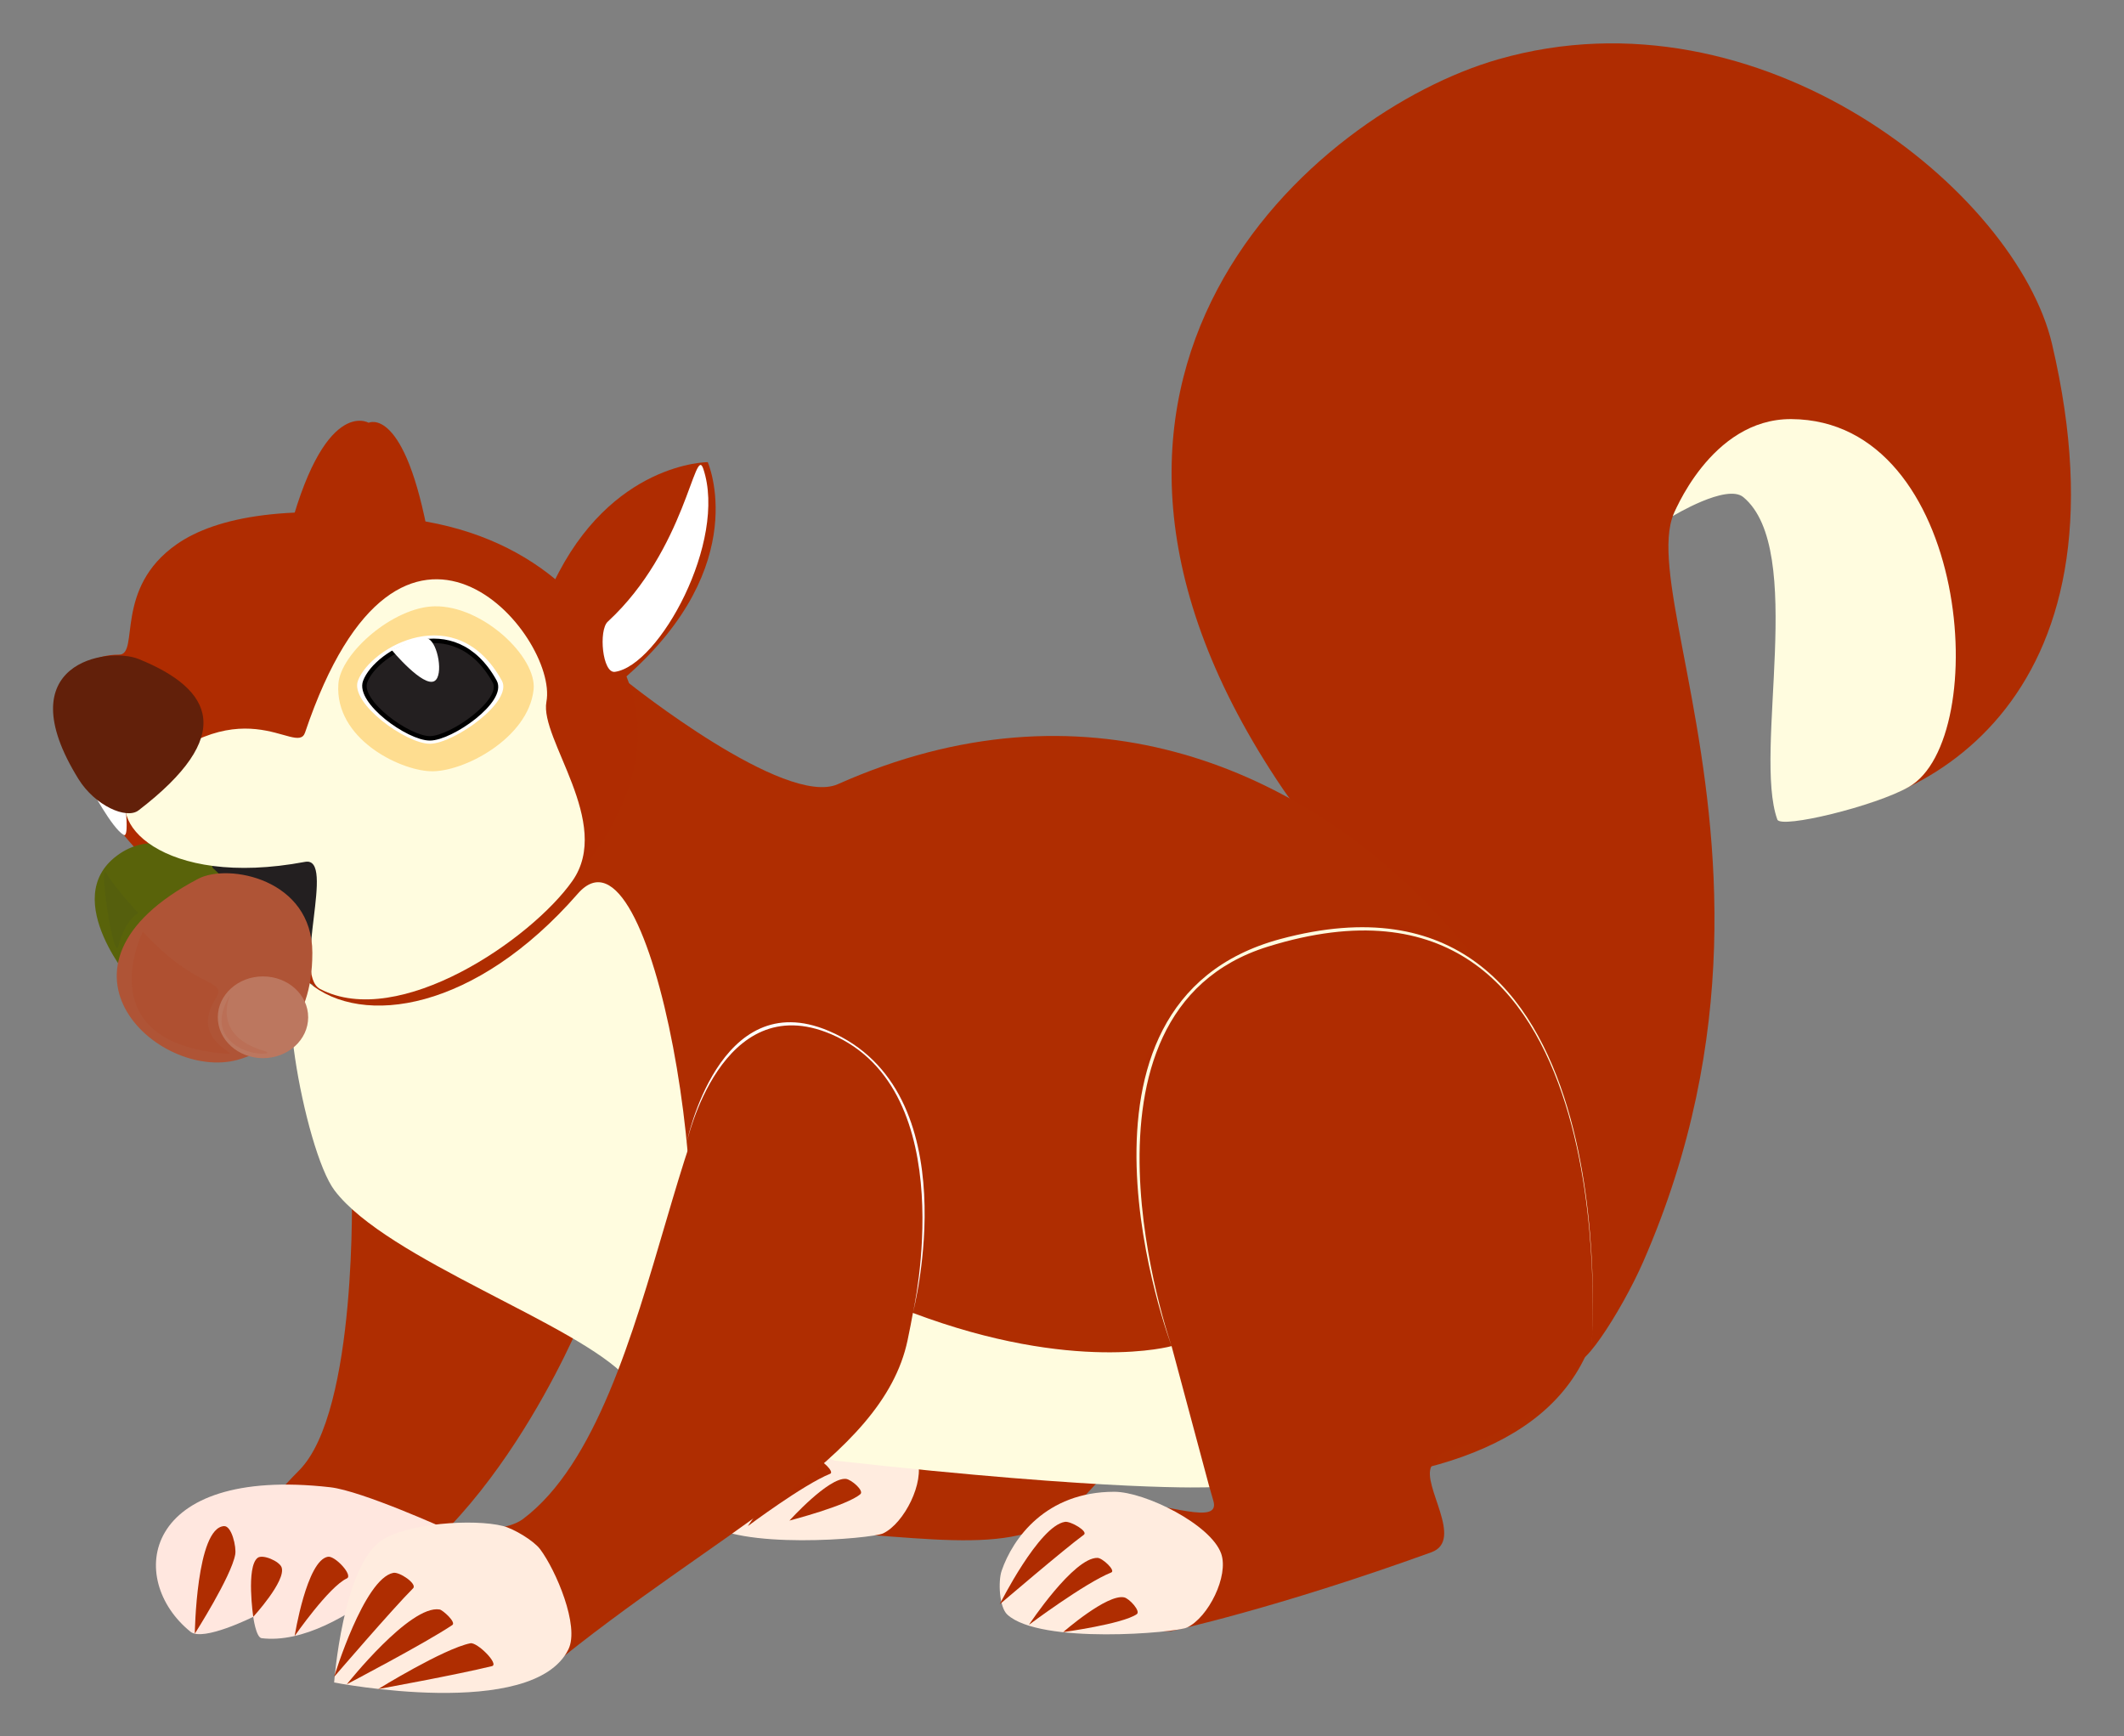
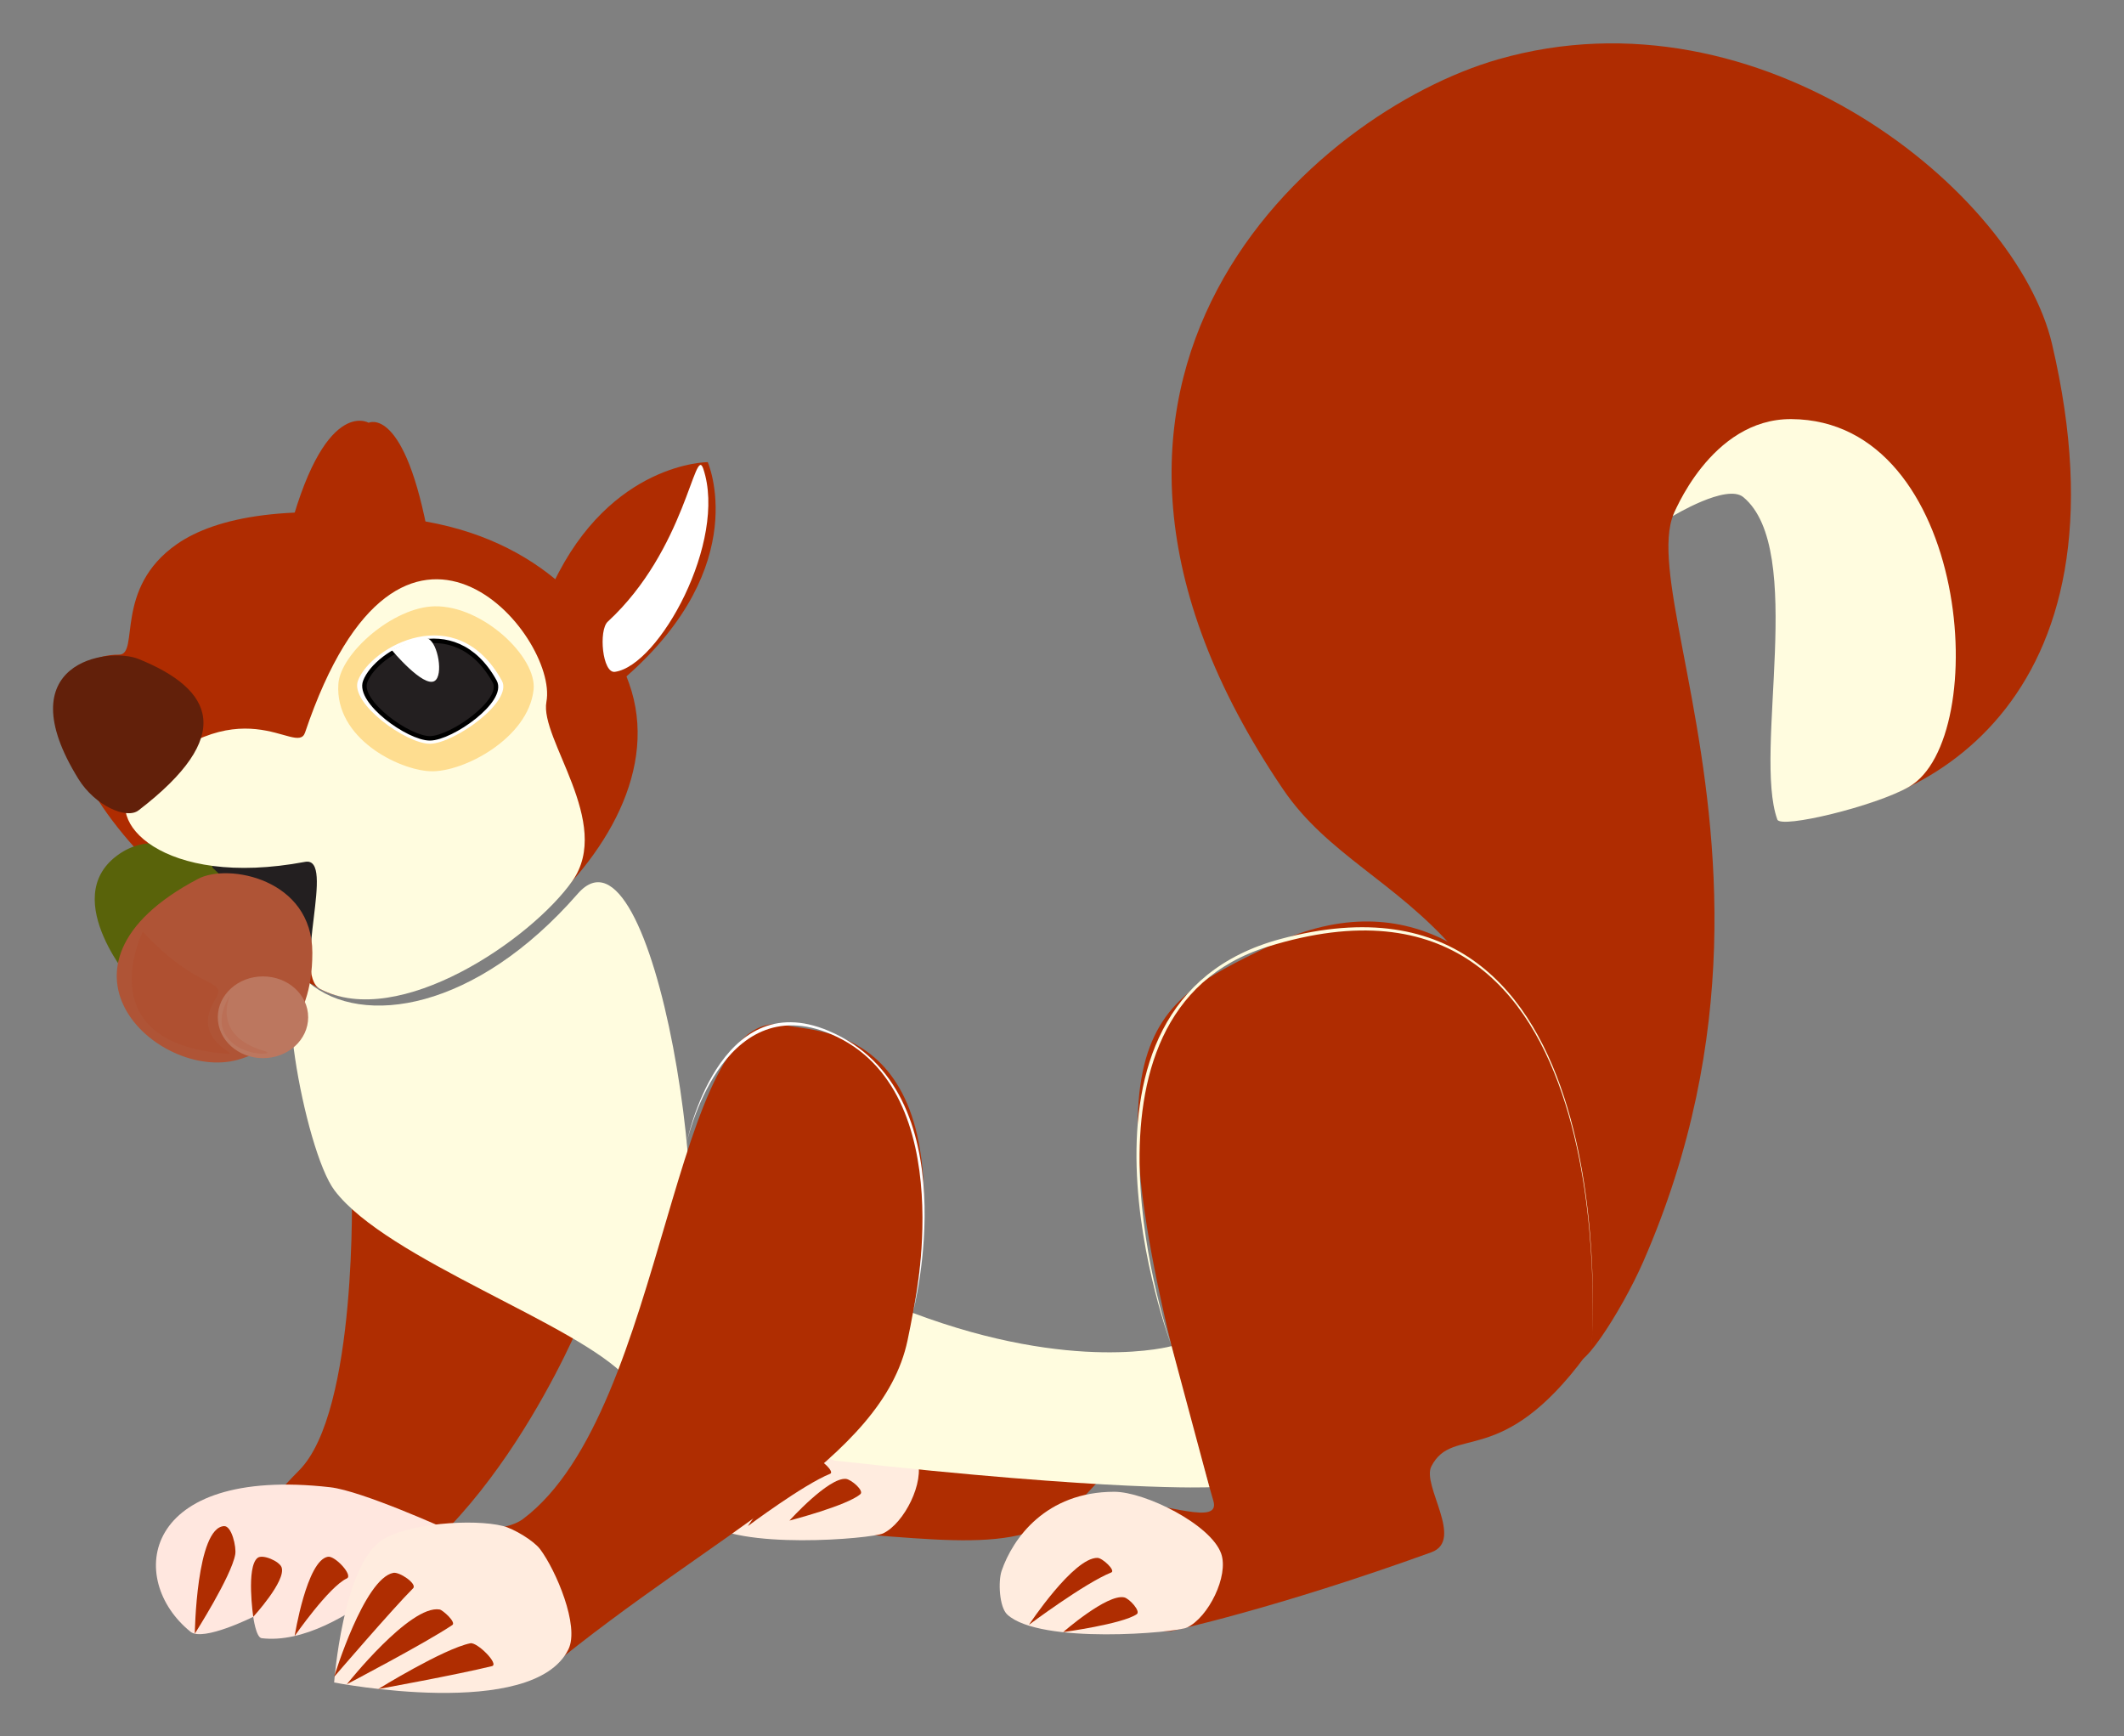
<svg xmlns="http://www.w3.org/2000/svg" version="1.1" id="Layer_1" x="0px" y="0px" viewBox="0 0 2060.496 1684.111" enable-background="new 0 0 2060.496 1684.111" xml:space="preserve">
  <rect x="0" y="0" width="2060.496" height="1684.111" fill="#808080" stroke="none" />
  <g>
    <path fill="#AF2D01" d="M716.746,1482.935c151.934,0,247.83,30.416,310.541-9.609   c23.651-15.096,76.368-82.243,76.368-82.243l-344.351,2.942C759.304,1394.025,690.066,1482.935,716.746,1482.935z" />
    <path fill="#FFECDF" d="M682.313,1474.825c31.967,29.296,163.662,17.55,174.311,12.523   c20.676-9.755,40.733-50.112,33.143-71.678c-9.942-28.256-73.768-59.989-103.724-59.989   c-66.239,0-98.43,45.09-109.257,76.649C673.31,1442.46,674.416,1467.586,682.313,1474.825z" />
    <path fill="#AF2D01" d="M820.606,1434.444c-16.951-1.48-54.737,40.438-54.737,40.438s55.88-14.463,68.792-25.646   C838.518,1445.894,825.685,1434.889,820.606,1434.444z" />
    <path fill="#AF2C01" d="M791.973,1415.347c-23.229-0.468-66.51,64.908-66.51,64.908s54.086-40.442,79.877-50.768   C809.857,1427.678,796.836,1415.445,791.973,1415.347z" />
    <path fill="#AF2C01" d="M1526.958,1314.719c-17.621-443.512-196.791-423.078-282.318-549.251   c-270.774-399.458,31.231-656.909,208.54-707.861c255.533-73.43,503.012,129.017,537.504,276.094   c82.239,350.674-131.128,458.2-258.475,458.2c-30.721,0,32.684-308.318-46.992-317.215   c-187.463-20.936,100.398,310.785-91.056,748.982C1572.797,1272.567,1528.017,1341.397,1526.958,1314.719z" />
    <path fill="#AF2C01" d="M278.307,524.618c35.246-140.985,79.303-114.552,79.303-114.552s35.246-17.623,58.745,114.552   C422.397,558.597,269.938,558.101,278.307,524.618z" />
-     <path fill="#AF2D01" d="M812.874,760.588c472.888-210.672,821.501,347.089,725.483,554.131   c-93.989,202.666-566.673,106.897-725.483,93.989c-175.651-14.275-509.866-453.691-509.866-453.691l307.2-292.353   C610.208,662.664,761.473,783.487,812.874,760.588z" />
    <path fill="#AF2C01" d="M1229.952,918.196c-121.204,59.506-185.04,85.181-52.867,537.504   c14.205,48.608-205.402-85.176-176.232,99.864c5.383,34.141,135.701,26.438,135.701,26.438   s100.599-21.589,252.009-76.368c32.271-11.675-9.506-64.791,0-83.326c21.046-41.023,67.555,4.02,149.793-107.59   C1612.851,1213.619,1494.298,788.416,1229.952,918.196z" />
    <path fill="#AF2D01" d="M290.056,1426.329c-30.529,30.529-114.55,129.235-114.55,129.235s116.658,12.514,152.734,0   c143.921-49.929,235.937-276.091,235.937-276.091l-222.903-129.239   C341.274,1150.233,347.252,1369.132,290.056,1426.329z" />
    <path fill="#FFFCDF" d="M885.624,1273.471c-36.094-13.592-112.882,139.093-74.552,143.37   c269.869,30.111,362.195,25.712,362.195,25.712l-36.713-136.9   C1136.554,1305.654,1041.97,1332.34,885.624,1273.471z" />
    <path fill="#FFFCDF" d="M560.51,866.852c73.662-84.375,140.843,335.016,95.964,437.64   c-5.794,13.249-38.261,43.014-47.981,32.309c-47.983-52.868-232.955-114.927-283.92-182.107   c-29.741-39.205-63.838-234.431-25.232-201.776C351.342,996.902,461.432,980.341,560.51,866.852z" />
    <path fill="#FFE7DF" d="M320.298,1442.553c-183.815-20.816-198.072,89.753-135.443,140.194   c12.174,9.806,60.811-14.51,60.811-14.51s2.626,20.066,8.155,20.732   c79.5,9.534,179.809-105.496,179.809-105.496S351.215,1446.053,320.298,1442.553z" />
    <path fill="#FFECDF" d="M977.212,1566.096c31.967,29.296,163.661,17.55,174.311,12.524   c20.675-9.754,40.733-50.113,33.143-71.678c-9.942-28.256-73.768-59.989-103.724-59.989   c-66.239,0-98.43,45.09-109.258,76.649C968.21,1533.731,969.316,1558.858,977.212,1566.096z" />
-     <path fill="#AF2C01" d="M1033.134,1476.123c-25.211,3.842-63.32,79.985-63.32,79.985s63.32-54.156,81.648-67.49   C1055.946,1485.357,1038.616,1475.289,1033.134,1476.123z" />
    <path fill="#AF2C01" d="M1064.693,1511.069c-23.229-0.469-66.51,64.908-66.51,64.908s54.085-40.442,79.877-50.769   C1082.576,1523.4,1069.556,1511.168,1064.693,1511.069z" />
    <path fill="#AF2D01" d="M1090.527,1549.366c-16.656-3.472-59.127,33.691-59.127,33.691s57.196-7.763,71.336-17.345   C1106.963,1562.854,1095.521,1550.406,1090.527,1549.366z" />
    <path fill="#FFFCDF" d="M1737.827,406.501c173.917,1.152,195.197,310.229,113.952,356.767   c-32.604,18.675-124.273,40.838-127.586,31.655c-23.669-65.625,28.359-261.9-32.997-312.731   c-16.206-13.425-68.399,18.396-68.399,18.396S1659.074,405.978,1737.827,406.501z" />
    <path fill="#AF2C01" d="M310.616,959.318c92,51.443,358.337-132.17,299.592-296.654   c-22.029-61.684-83.47-141.016-208.541-158.606c-120.211-16.907-192.096-2.603-229.93,23.63   c-61.818,42.86-36.043,107.288-56.227,107.288C22.496,634.975,37.458,806.587,310.616,959.318z" />
    <path fill="#59630A" d="M113.257,830.083c-56.411,42.365,16.752,125.032,16.752,125.032l104.676-89.275   C234.684,865.84,168.743,788.413,113.257,830.083z" />
    <path fill="#231F20" stroke="#231F20" stroke-width="4.318" stroke-linecap="round" stroke-linejoin="round" stroke-miterlimit="10" d="   M208.133,840.479l6.205,5.838c0,0,87.463,15.929,87.463,67.551c0,18.075,14.402-62.603,1.239-74.993   C280.456,817.616,208.133,840.479,208.133,840.479z" />
    <path fill="#FFFCDF" d="M295.931,710.537c93.394-276.916,246.2-94.214,234.149-29.819   c-6.732,35.984,64.775,117.513,25.152,173.805c-39.791,56.533-168.349,144.684-244.616,104.795   c-27.518-14.393,15.838-129.092-14.685-123.36c-138.765,26.054-197.997-41.353-165.922-73.428   C232.334,660.204,287.762,734.754,295.931,710.537z" />
    <path fill="#62200A" d="M170.912,714.42c0,0-37.266,51.152-50.907,41.899c-7.538-5.114,9.223-26.454,15.663-32.894   c11.631-11.631,41.897-9.412,33.286-9.005" />
    <path fill="#62200A" d="M91.897,752.796c2.188-6.739-15.588-16.346-19.978-23.154   c-3.771-5.85,5.179,22.587,11.373,26.092C85.272,756.854,91.197,754.959,91.897,752.796z" />
    <path opacity="0.4" fill="#FCAF1B" d="M328.24,663.472c2.024-29.94,53.364-74.698,93.419-75.379   c46.988-0.799,99.327,49.592,95.983,80.774c-5.074,47.288-68.368,80.529-100.288,79.195   C386.663,746.781,324.679,716.154,328.24,663.472z" />
    <path fill="#FFFFFF" d="M347.252,660.204c12.294-32.663,95.537-79.781,139.594,0   c11.219,20.315-46.589,61.137-69.797,61.205C393.841,721.476,339.076,681.924,347.252,660.204z" />
    <path fill="#231F20" stroke="#000000" stroke-width="4.318" stroke-miterlimit="10" d="M354.263,661.071   c11.064-29.397,85.984-71.805,125.635,0c10.097,18.284-41.93,55.023-62.819,55.084   C396.193,716.215,346.905,680.62,354.263,661.071z" />
    <path fill="#FFFFFF" d="M421.558,660.527c8.843-5.381,3.277-36.582-6.104-40.96   c-8.401-3.921-35.427,10.956-35.427,10.956S410.616,667.185,421.558,660.527z" />
    <path fill="#AF2C01" d="M536.778,636.23c-10.202-14.369-7.561-54.573,0-70.493   c55.807-117.487,149.798-117.487,149.798-117.487s44.057,99.621-78.837,207.796   C593.913,668.216,547.441,651.248,536.778,636.23z" />
    <path fill="#FFFFFF" d="M682.259,454.706c-8.274-24.599-16.77,78.278-92.679,148.287   c-9.033,8.331-5.222,50.344,6.95,48.658C639.423,645.71,705.813,524.735,682.259,454.706z" />
    <path fill="#AF2D01" d="M880.429,1300.031c-24.459,116.098-186.169,185.04-350.348,320.15   c-39.027,32.117-201.84,11.751-201.84,11.751s13.444-113.746,41.601-135.11   c27.795-21.088,109.654-2.563,137.566-23.496c140.985-105.739,143.923-505.195,255.535-478.761   C794.822,1002.112,945.046,993.314,880.429,1300.031z" />
    <path fill="#FFECDF" d="M524.043,1502.739c15.108,20.165,38.451,74.344,27.401,96.982   c-34.089,69.841-227.293,32.21-227.293,32.21s8.246-112.561,46.147-137.935   c24.632-16.492,89.025-21.088,117.763-13.826C498.357,1482.771,517.677,1494.24,524.043,1502.739z" />
    <path fill="#AF2D01" d="M456.322,1593.889c-25.829,5.154-89.454,44.41-89.454,44.41s75.768-13.727,110.357-22.226   C484.625,1614.255,462.902,1592.576,456.322,1593.889z" />
    <path fill="#AF2D01" d="M426.485,1561.125c-28.748-4.802-89.999,72.507-89.999,72.507s76.555-40.081,102.305-57.417   C442.826,1573.499,429.502,1561.631,426.485,1561.125z" />
    <path fill="#AF2D01" d="M381.573,1525.584c-28.467,5.613-57.421,100.867-57.421,100.867s56.587-65.873,76.584-85.87   C405.036,1536.28,387.539,1524.408,381.573,1525.584z" />
    <path fill="#AF2D01" d="M217.363,1480.259c-26.993,1.481-28.383,104.343-28.383,104.343s35.469-55.608,39.212-76.85   C229.474,1500.476,224.74,1479.857,217.363,1480.259z" />
    <path fill="#AF2D01" d="M249.855,1511.083c-11.207,8.925-4.189,57.154-4.189,57.154s32.103-34.942,27.518-47.986   C271.107,1514.339,254.756,1507.18,249.855,1511.083z" />
    <path fill="#AF2D01" d="M318.173,1509.968c-20.579,3.308-32.316,76.86-32.316,76.86s33.149-47.723,50.628-55.843   C342.806,1528.048,325.051,1508.862,318.173,1509.968z" />
-     <path fill="#FFFFFF" d="M122.226,788.413c0,0,2.472,24.058-2.221,21.418c-11.42-6.425-32.433-46.231-32.433-46.231   L122.226,788.413z" />
    <path fill="#62200A" d="M134.384,639.168c73.43,29.699,93.942,74.817,0,146.858   c-11.783,9.035-42.302-4.69-58.194-30.291C5.843,642.405,104.887,627.237,134.384,639.168z" />
-     <path opacity="0.2" fill="#49541C" d="M103.577,847.523c7.157,12.839,30.585,38.102,30.585,38.102   s-12.303,5.678-19.34,32.145C110.254,934.955,94.917,831.987,103.577,847.523z" />
    <path fill="#AF5436" d="M234.248,1026.873c-76.365,25.735-205.6-88.465-42.004-174.48   c29.195-15.351,110.764,0,110.764,71.678C303.008,997.769,263.547,1016.997,234.248,1026.873z" />
    <path opacity="0.1" fill="#AF2C01" d="M138.592,903.729c0,0-54.343,107.595,80.91,118.31   c16.815,1.33-36.291-11.413-10.738-52.685C221.727,948.416,193.038,962.907,138.592,903.729z" />
    <ellipse fill="#BC775F" cx="255.125" cy="986.717" rx="43.837" ry="39.646" />
    <path opacity="0.1" fill="#AF2C01" d="M223.477,964.584c0,0-19.797,39.791,33.283,54.886   c13.31,3.786-27.935,7.145-39.761-19.125C209.898,984.566,223.477,964.584,223.477,964.584z" />
    <path fill="#FFFCDF" d="M1241.984,910.845c-230.978,62.238-105.43,394.808-105.43,394.808   s-113.502-323.139,93.398-387.457c351.138-109.159,314.069,387.457,314.069,387.457   S1581.755,819.293,1241.984,910.845z" />
    <path fill="#FFFFFF" d="M803.878,999.891c137.762,58.395,81.913,272.723,81.913,272.723s48.761-214.875-79.514-269.504   c-106.646-45.418-140.053,104.97-140.053,104.97S697.01,954.591,803.878,999.891z" />
  </g>
</svg>